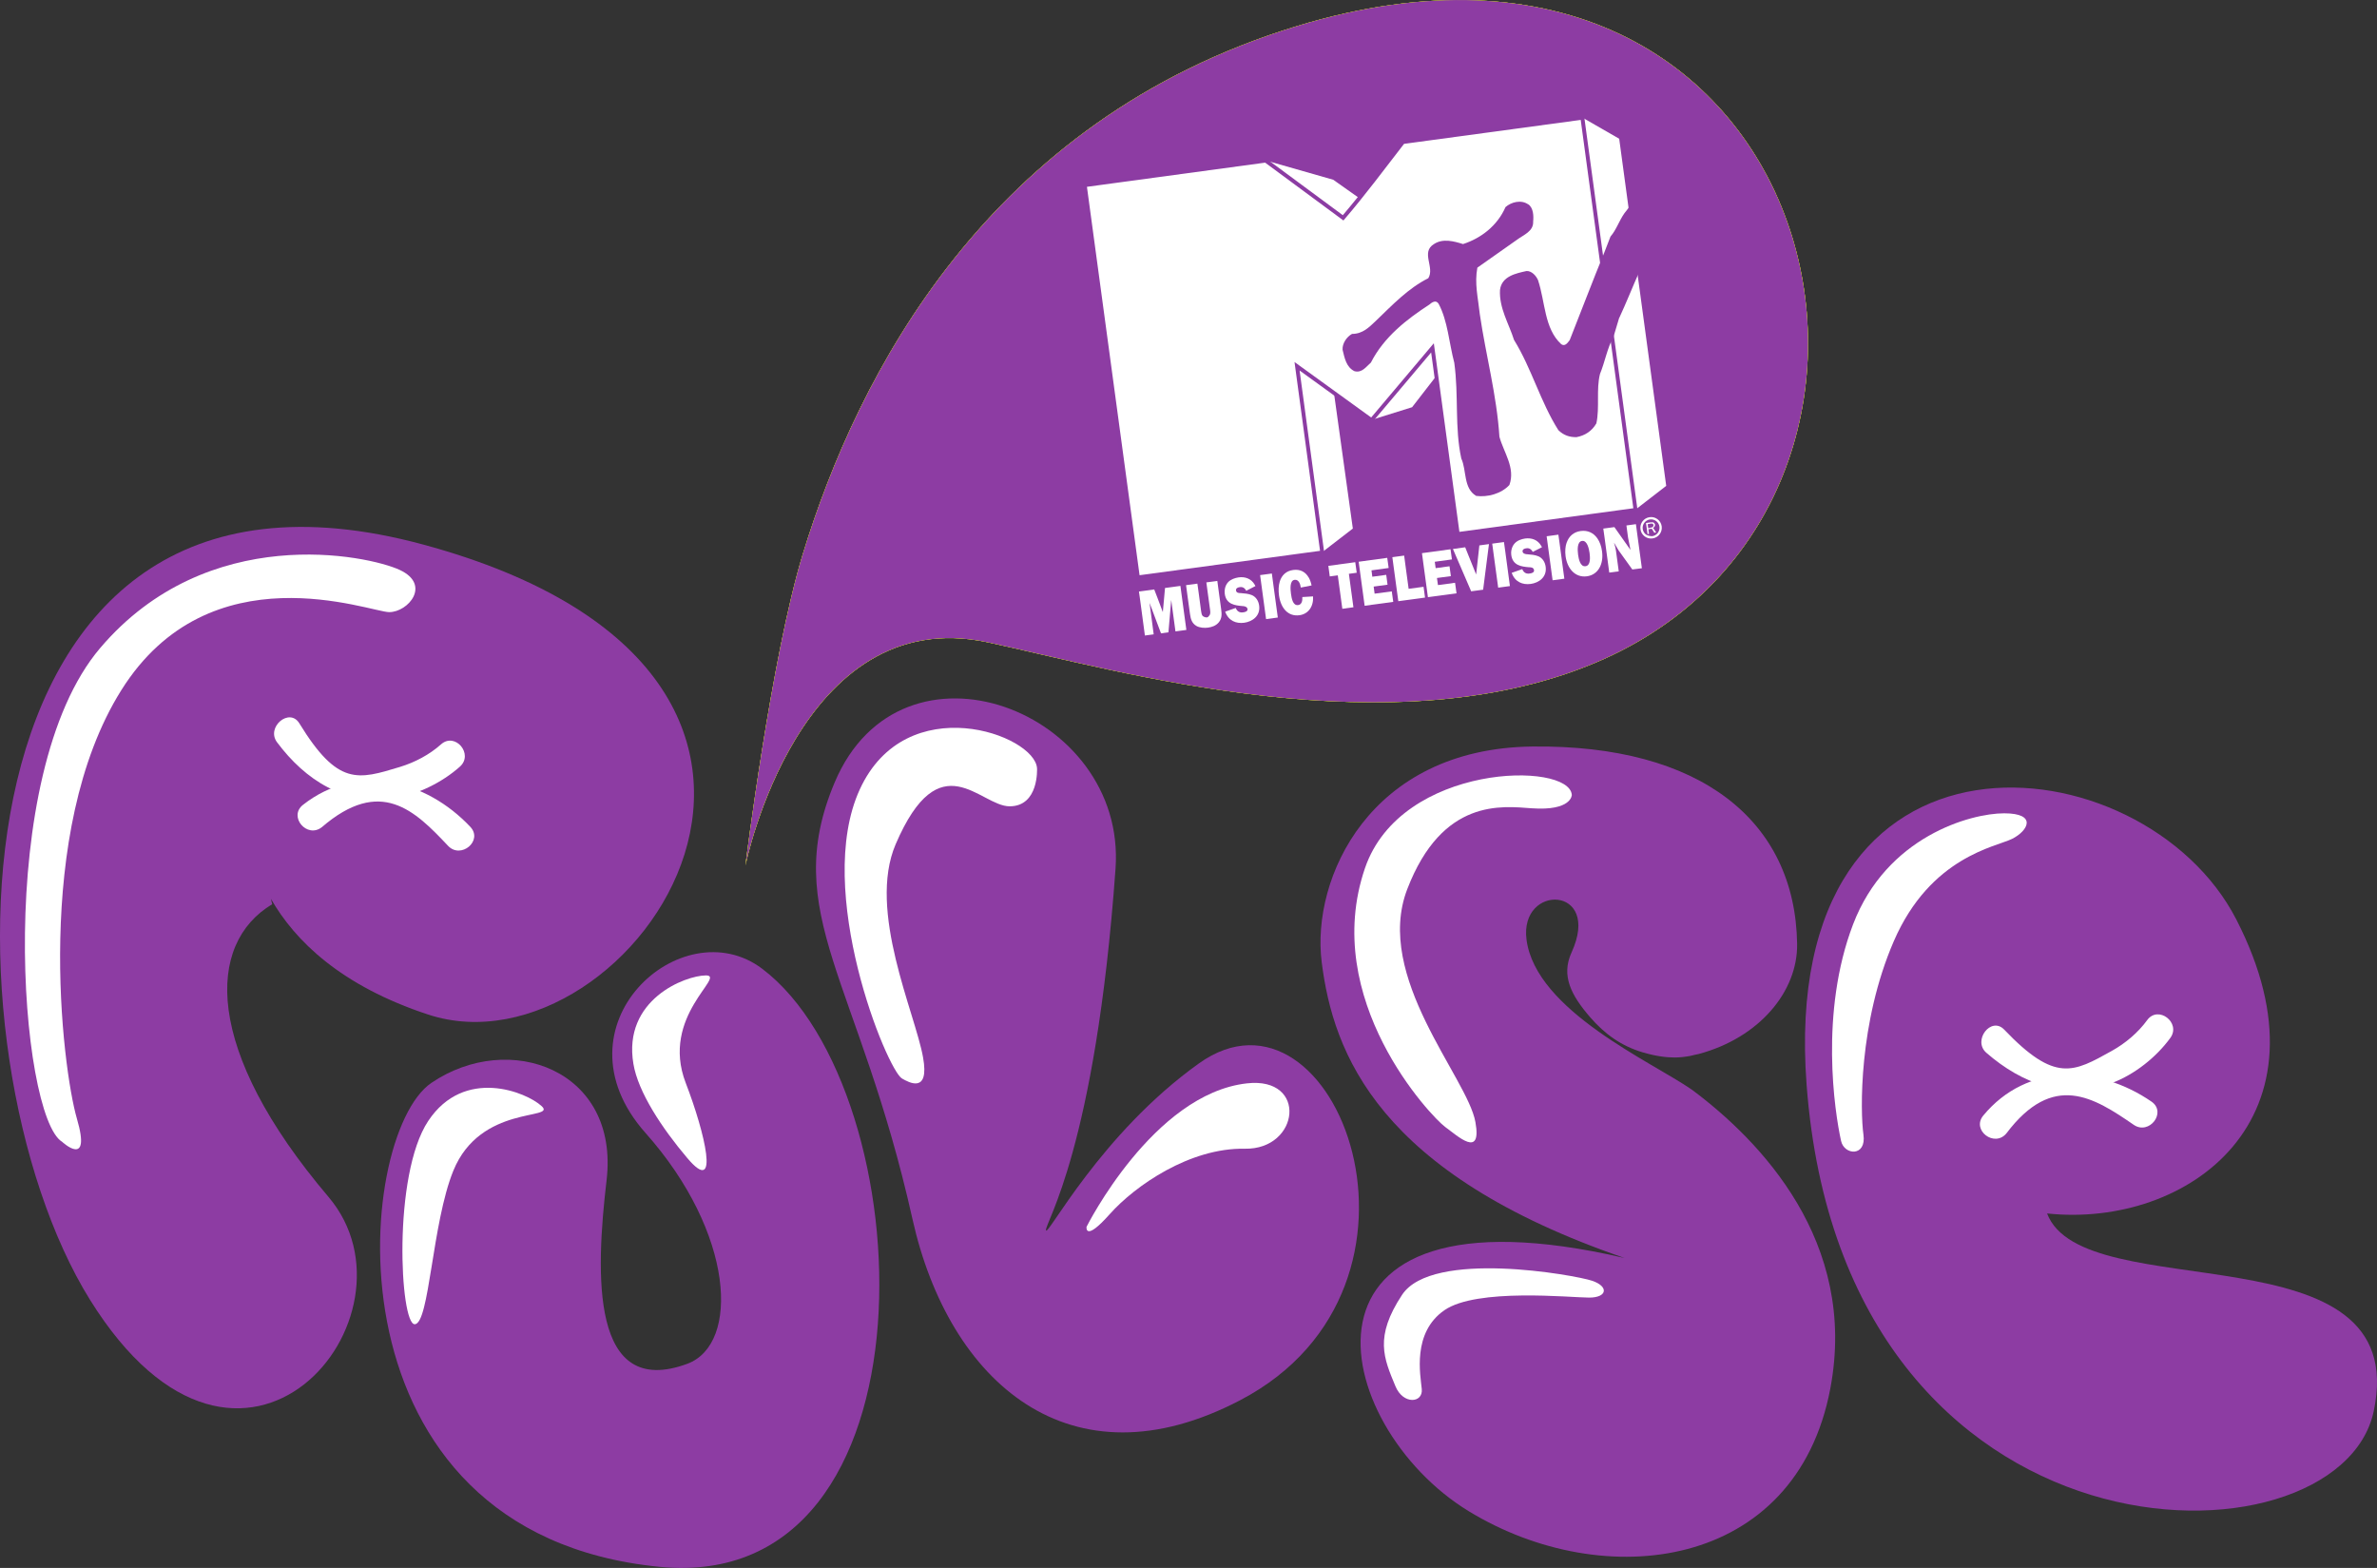
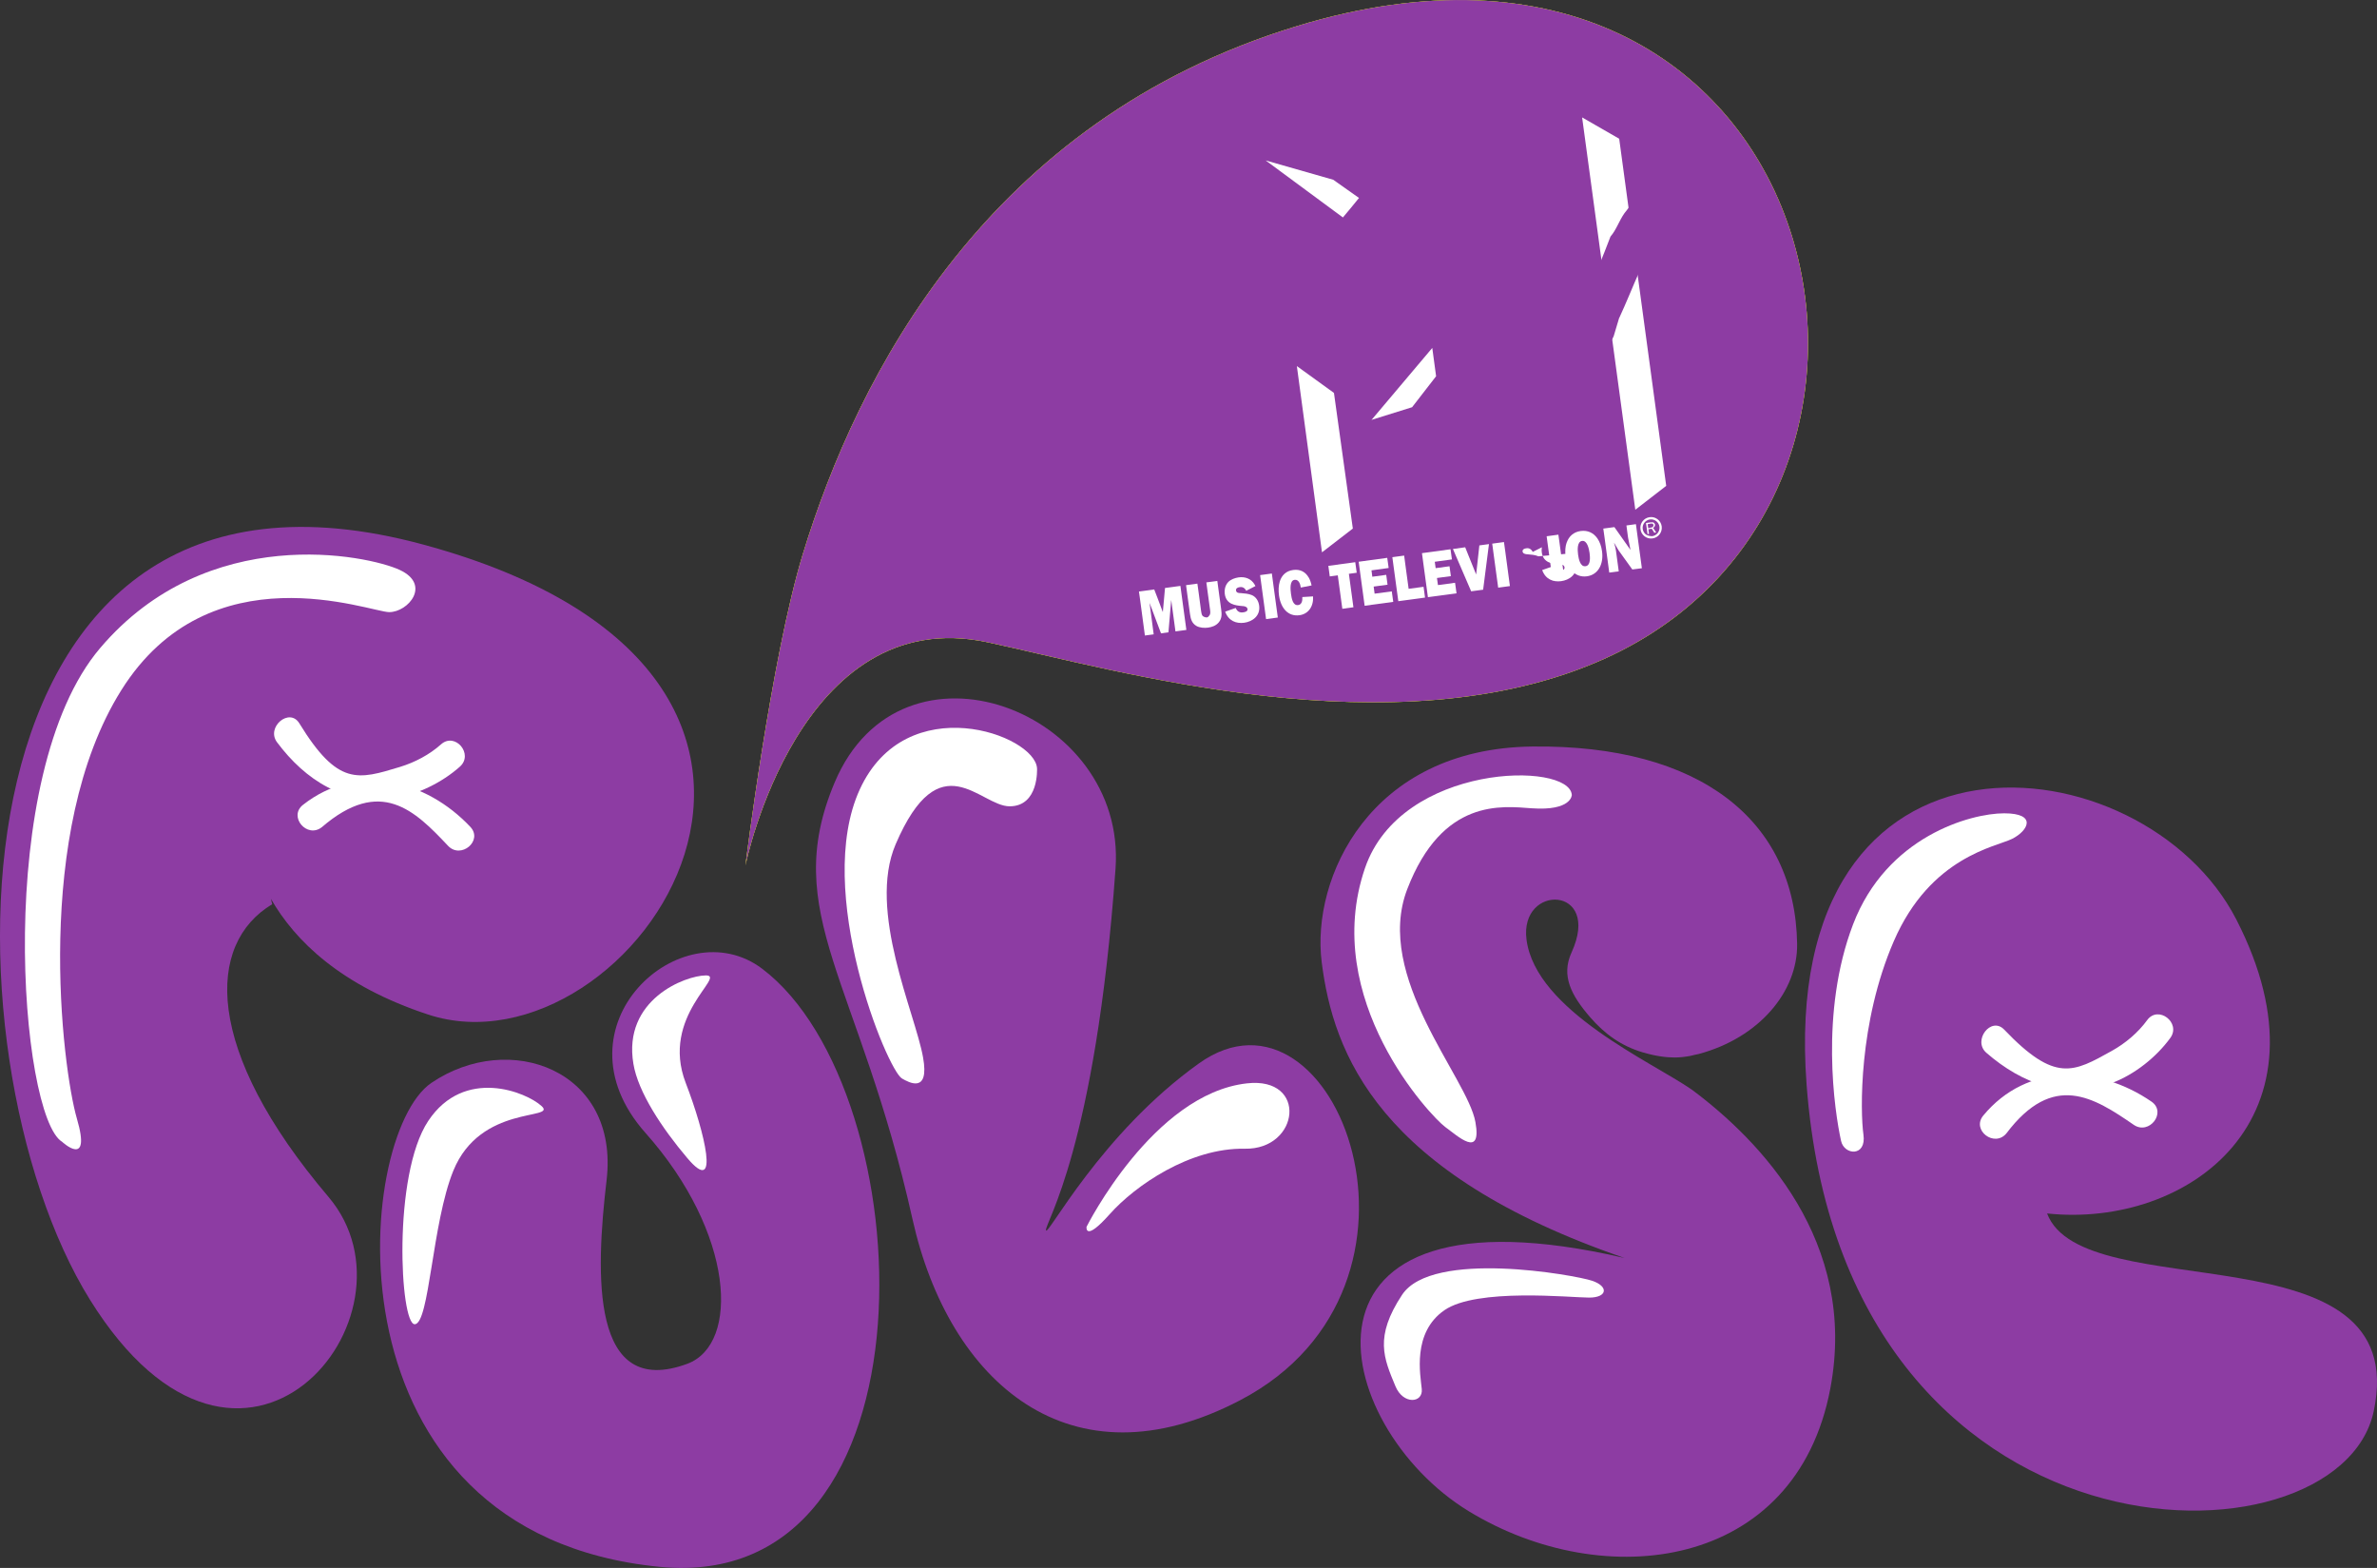
<svg xmlns="http://www.w3.org/2000/svg" xmlns:ns1="http://sodipodi.sourceforge.net/DTD/sodipodi-0.dtd" xmlns:ns2="http://www.inkscape.org/namespaces/inkscape" width="423" height="279" id="svg2" ns1:version="0.32" ns2:version="0.47 r22583" version="1.0">
  <rect width="100%" height="100%" fill="#333333" stroke="none" />
  <g ns2:label="Layer 1" ns2:groupmode="layer" id="layer1" transform="translate(-72.547,-780.821)">
    <path id="path5481" d="m 436.837,996.745 c 25.068,2.656 51.837,-16.943 33.676,-52.309 -16.513,-32.154 -81.608,-38.956 -76.474,29.393 6.603,87.843 94.709,87.465 100.923,58.104 7.044,-33.256 -51.69,-18.192 -58.125,-35.188" style="fill:#8d3ca3;fill-rule:nonzero;stroke:none" />
    <path id="path5485" d="m 147.865,877.721 c -86.605,-23.462 -86.405,90.835 -59.301,134.389 27.094,43.554 60.298,2.729 42.442,-18.308 -22.276,-26.233 -21.782,-45.034 -10.015,-52.089 l -0.231,-0.955 c 4.283,7.474 12.45,15.473 27.955,20.586 36.269,11.946 85.754,-60.161 -0.85,-83.623" style="fill:#8d3ca3;fill-rule:nonzero;stroke:none" />
    <path id="path5489" d="m 149.315,973.51 c 13.857,-9.406 33.487,-2.341 31.178,17.321 -1.984,16.828 -2.834,38.998 14.35,32.668 9.406,-3.475 8.419,-23.262 -7.422,-41.077 -16.964,-19.095 6.498,-40.048 20.785,-29.204 28.711,21.772 32.217,111.379 -18.308,106.403 -60.382,-5.942 -54.346,-76.768 -40.583,-86.111" style="fill:#8d3ca3;fill-rule:nonzero;stroke:none" />
    <path id="path5493" d="m 271.062,935.402 c -3.59,49.895 -12.618,63.101 -12.377,64.339 0.252,1.239 9.71,-17.184 27.22,-29.698 24.249,-17.321 46.032,39.597 7.422,59.888 -30.317,15.935 -51.921,-3.17 -58.398,-32.175 -9.511,-42.609 -23.661,-54.398 -13.857,-77.692 11.883,-28.217 52.015,-12.796 49.989,15.337" style="fill:#8d3ca3;fill-rule:nonzero;stroke:none" />
    <path id="path5497" d="m 373.616,974.712 c -7.044,-4.902 -27.734,-14.004 -29.414,-26.664 -1.323,-10.046 13.479,-9.7 8.01,2.257 -1.89,4.136 -0.073,7.6 3.296,11.505 2.582,2.992 5.564,5.144 9.374,6.267 2.383,0.703 4.262,0.924 5.732,0.913 0.924,0 1.816,-0.115 2.698,-0.273 0.735,-0.157 1.228,-0.315 1.522,-0.346 10.802,-2.897 17.657,-11.138 17.52,-19.62 -0.346,-21.877 -17.184,-35.461 -47.155,-35.093 -28.952,0.357 -39.313,23.483 -37.455,38.326 2.047,16.345 10.109,37.655 53.905,52.687 -62.355,-14.476 -52.719,29.802 -27.734,45.055 24.123,14.717 58.209,10.498 64.339,-21.782 4.986,-26.244 -12.566,-44.237 -24.638,-53.233" style="fill:#8d3ca3;fill-rule:nonzero;stroke:none" />
    <path id="path5501" d="m 129.817,928.011 c 10.466,-9.007 16.555,-2.96 22.465,3.317 2.288,2.425 6.267,-0.913 3.968,-3.37 -7.884,-8.377 -20.176,-11.495 -29.792,-3.916 -2.635,2.079 0.724,6.036 3.359,3.968" style="fill:#ffffff;fill-rule:nonzero;stroke:none" />
    <path id="path5505" d="m 151.027,913.272 c -2.047,1.837 -4.671,3.212 -7.285,4.01 -7.495,2.278 -11.064,3.454 -17.93,-7.758 -1.753,-2.855 -5.963,0.682 -3.968,3.37 5.06,6.781 12.072,11.253 20.754,9.973 4.199,-0.619 8.618,-2.803 11.789,-5.627 2.498,-2.225 -0.85,-6.204 -3.359,-3.968" style="fill:#ffffff;fill-rule:nonzero;stroke:none" />
    <path id="path5509" d="m 429.6,982.491 c 8.325,-11.022 15.557,-6.403 22.654,-1.522 2.75,1.89 5.931,-2.215 3.16,-4.126 -9.479,-6.519 -22.139,-6.96 -29.939,2.488 -2.131,2.582 1.995,5.742 4.126,3.16" style="fill:#ffffff;fill-rule:nonzero;stroke:none" />
    <path id="path5513" d="m 454.641,962.352 c -1.617,2.225 -3.884,4.126 -6.278,5.459 -6.844,3.821 -10.078,5.721 -19.158,-3.779 -2.32,-2.425 -5.69,1.932 -3.17,4.126 6.382,5.553 14.193,8.451 22.391,5.354 3.979,-1.501 7.831,-4.556 10.34,-7.999 1.963,-2.698 -2.152,-5.879 -4.126,-3.16" style="fill:#ffffff;fill-rule:nonzero;stroke:none" />
    <path id="path5517" d="m 83.609,984 c -7.516,-4.503 -12.387,-65.337 6.76,-87.864 19.147,-22.538 47.69,-16.523 53.317,-13.899 5.637,2.624 1.512,7.506 -1.879,7.506 -3.37,0 -31.912,-11.264 -47.68,13.899 -15.778,25.163 -10.519,67.216 -7.894,76.233 2.635,9.007 -2.624,4.126 -2.624,4.126" style="fill:#ffffff;fill-rule:nonzero;stroke:none" />
    <path id="path5521" d="m 146.356,1016.453 c -2.624,0.105 -4,-26.527 2.393,-36.164 6.403,-9.637 17.468,-5.165 20.197,-2.635 2.729,2.519 -10.907,-0.346 -15.725,11.484 -3.811,9.364 -4.241,27.22 -6.865,27.315" style="fill:#ffffff;fill-rule:nonzero;stroke:none" />
    <path id="path5525" d="m 194.871,986.908 c -4.577,-5.406 -8.765,-11.768 -9.605,-16.775 -1.932,-11.411 9.185,-15.725 12.901,-15.746 3.716,0 -8.178,7.222 -3.59,19.137 3.412,8.849 6.152,20.302 0.294,13.384" style="fill:#ffffff;fill-rule:nonzero;stroke:none" />
    <path id="path5529" d="m 257.093,917.535 c -0.378,-6.005 -23.284,-14.266 -31.545,3.758 -8.262,18.024 4.881,49.937 7.516,51.438 1.186,0.682 4.923,2.803 3.748,-3.748 -1.396,-7.905 -9.952,-26.086 -4.881,-37.928 7.894,-18.402 15.022,-6.76 20.281,-6.76 5.259,0 4.881,-6.76 4.881,-6.76" style="fill:#ffffff;fill-rule:nonzero;stroke:none" />
    <path id="path5533" d="m 352.258,922.276 c -0.378,-6.005 -30.38,-5.742 -36.804,13.017 -8.01,23.409 11.82,44.289 14.277,46.063 2.246,1.627 6.55,5.679 5.375,-0.871 -1.396,-7.905 -18.119,-25.876 -12.135,-41.434 6.257,-16.271 16.912,-14.77 22.15,-14.403 7.138,0.504 7.138,-2.372 7.138,-2.372" style="fill:#ffffff;fill-rule:nonzero;stroke:none" />
    <path id="path5537" d="m 265.903,999.124 c 0,0 11.831,-23.661 28.543,-25.53 10.875,-1.228 9.385,11.82 -0.388,11.631 -9.752,-0.189 -19.515,6.571 -24.029,11.642 -4.503,5.07 -4.126,2.257 -4.126,2.257" style="fill:#ffffff;fill-rule:nonzero;stroke:none" />
    <path id="path5541" d="m 322.062,1011.212 c 5.354,-8.094 30.789,-3.506 33.792,-2.498 3.002,0.997 2.75,3.002 -0.504,3.002 -3.254,0 -20.029,-1.753 -25.782,2.257 -5.753,4 -4.252,11.505 -4.01,14.014 0.252,2.509 -3.307,2.824 -4.682,-0.493 -2.068,-4.986 -3.8,-8.744 1.186,-16.282" style="fill:#ffffff;fill-rule:nonzero;stroke:none" />
    <path id="path5545" d="m 400.178,983.845 c -1.155,-5.186 -3.842,-22.895 2.131,-38.536 5.973,-15.641 20.911,-19.767 26.884,-19.767 5.973,0 4.262,3.128 1.417,4.545 -2.845,1.428 -14.508,3.128 -21.048,18.203 -6.299,14.529 -5.973,30.432 -5.406,34.421 0.567,3.979 -3.412,3.695 -3.979,1.134" style="fill:#ffffff;fill-rule:nonzero;stroke:none" />
    <path id="path5549" d="m 205.207,934.785 c 0,0 4.587,-37.014 10.235,-55.458 9.679,-31.577 32.752,-77.062 87.896,-93.858 93.89,-28.616 120.302,83.193 54.608,112.628 -37.14,16.639 -87.077,1.837 -109.647,-2.992 -33.582,-7.17 -43.092,39.681 -43.092,39.681" style="fill:#c3df13;fill-rule:nonzero;stroke:none" />
    <path id="path5553" d="m 205.207,934.785 c 0,0 4.587,-37.014 10.235,-55.458 9.679,-31.577 32.752,-77.062 87.896,-93.858 93.89,-28.616 120.302,83.193 54.608,112.628 -37.14,16.639 -87.077,1.837 -109.647,-2.992 -33.582,-7.17 -43.092,39.681 -43.092,39.681" style="fill:#c3df13;fill-rule:nonzero;stroke:none" />
-     <path id="path5557" d="m 205.207,934.785 c 0,0 4.587,-37.014 10.235,-55.458 9.679,-31.577 32.752,-77.062 87.896,-93.858 93.89,-28.616 120.302,83.193 54.608,112.628 -37.14,16.639 -87.077,1.837 -109.647,-2.992 -33.582,-7.17 -43.092,39.681 -43.092,39.681" style="fill:#c3df13;fill-rule:nonzero;stroke:none" />
    <path id="path5561" d="m 205.207,934.785 c 0,0 4.587,-37.014 10.235,-55.458 9.679,-31.577 32.752,-77.062 87.896,-93.858 93.89,-28.616 120.302,83.193 54.608,112.628 -37.14,16.639 -87.077,1.837 -109.647,-2.992 -33.582,-7.17 -43.092,39.681 -43.092,39.681" style="fill:#8d3ca3;fill-rule:nonzero;stroke:none" />
    <path id="path5565" d="m 354.1,801.758 9.458,69.767 -0.042,0.011 0.032,0 5.511,-4.262 -8.367,-61.767 -6.592,-3.79 z" style="fill:#ffffff;fill-rule:nonzero;stroke:none" />
    <path id="path5569" d="m 307.802,879.103 5.49,-4.231 -3.359,-24.134 -6.603,-4.776 4.472,33.141 z" style="fill:#ffffff;fill-rule:nonzero;stroke:none" />
    <path id="path5573" d="m 316.574,855.548 7.264,-2.267 4.262,-5.501 0.011,0 -0.682,-5.049 -10.854,12.859 z" style="fill:#ffffff;fill-rule:nonzero;stroke:none" />
    <path id="path5577" d="m 314.41,816.059 0,0 -4.608,-3.254 -12.051,-3.443 0.021,0 13.752,10.151 c 0.955,-1.123 1.921,-2.299 2.887,-3.496" style="fill:#ffffff;fill-rule:nonzero;stroke:none" />
    <path id="path5581" d="m 354.698,881.575 c -0.955,0.126 -1.218,-1.312 -1.323,-2.068 -0.095,-0.766 -0.21,-2.309 0.714,-2.435 0.913,-0.115 1.228,1.396 1.333,2.162 0.095,0.756 0.22,2.215 -0.724,2.341 m -0.619,-4.577 2.729,-0.378 c -0.672,-0.966 -1.69,-1.48 -2.96,-1.312 -1.27,0.168 -2.11,0.945 -2.498,2.058 l -0.011,0 c -0.241,0.693 -0.304,1.533 -0.189,2.435 0.304,2.225 1.732,3.842 3.79,3.569 2.058,-0.283 3.002,-2.225 2.698,-4.451 -0.115,-0.903 -0.409,-1.69 -0.829,-2.299 l -2.729,0.378 z" style="fill:#ffffff;fill-rule:evenodd;stroke:none" />
    <path id="path5585" d="m 295.339,886.722 c -0.64,-0.273 -1.344,-0.304 -2.005,-0.367 -0.262,0 -0.766,0 -0.829,-0.462 -0.052,-0.409 0.336,-0.546 0.609,-0.588 0.525,-0.105 0.924,0.105 1.207,0.64 l 1.638,-0.84 c -0.042,-0.105 -0.073,-0.147 -0.115,-0.22 l -1.333,0.178 1.333,-0.178 c -0.63,-1.123 -1.764,-1.48 -2.876,-1.323 -0.672,0.105 -1.375,0.336 -1.869,0.85 -0.294,0.315 -0.493,0.735 -0.577,1.186 -0.052,0.294 -0.063,0.598 -0.021,0.892 0.252,1.869 1.816,2.058 3.128,2.173 0.315,0 0.85,0.105 0.924,0.525 0.052,0.441 -0.472,0.556 -0.745,0.588 -0.598,0.105 -1.092,-0.105 -1.354,-0.777 l -1.879,0.661 c 0.598,1.648 1.953,2.162 3.38,1.974 1.396,-0.189 2.918,-1.165 2.666,-3.044 -0.115,-0.861 -0.567,-1.543 -1.281,-1.869" style="fill:#ffffff;fill-rule:evenodd;stroke:none" />
-     <path id="path5589" d="m 346.326,879.813 c -0.64,-0.273 -1.333,-0.304 -2.005,-0.367 -0.262,0 -0.766,-0.105 -0.819,-0.462 -0.063,-0.409 0.325,-0.556 0.598,-0.588 0.525,-0.105 0.924,0.105 1.207,0.63 l 1.638,-0.829 c -0.032,-0.105 -0.073,-0.147 -0.115,-0.22 -0.63,-1.134 -1.764,-1.48 -2.876,-1.333 -0.672,0.105 -1.365,0.336 -1.858,0.861 -0.294,0.315 -0.493,0.735 -0.577,1.186 l -0.011,0 c -0.052,0.294 -0.063,0.598 -0.021,0.892 0.252,1.869 1.816,2.058 3.128,2.173 0.315,0 0.85,0 0.924,0.525 0.052,0.43 -0.472,0.556 -0.745,0.588 -0.598,0.105 -1.081,-0.105 -1.354,-0.777 l -1.879,0.661 c 0.598,1.648 1.953,2.162 3.38,1.974 1.407,-0.189 2.918,-1.165 2.666,-3.055 -0.115,-0.85 -0.556,-1.533 -1.281,-1.858" style="fill:#ffffff;fill-rule:evenodd;stroke:none" />
+     <path id="path5589" d="m 346.326,879.813 c -0.64,-0.273 -1.333,-0.304 -2.005,-0.367 -0.262,0 -0.766,-0.105 -0.819,-0.462 -0.063,-0.409 0.325,-0.556 0.598,-0.588 0.525,-0.105 0.924,0.105 1.207,0.63 l 1.638,-0.829 l -0.011,0 c -0.052,0.294 -0.063,0.598 -0.021,0.892 0.252,1.869 1.816,2.058 3.128,2.173 0.315,0 0.85,0 0.924,0.525 0.052,0.43 -0.472,0.556 -0.745,0.588 -0.598,0.105 -1.081,-0.105 -1.354,-0.777 l -1.879,0.661 c 0.598,1.648 1.953,2.162 3.38,1.974 1.407,-0.189 2.918,-1.165 2.666,-3.055 -0.115,-0.85 -0.556,-1.533 -1.281,-1.858" style="fill:#ffffff;fill-rule:evenodd;stroke:none" />
    <path id="path5593" d="m 305.951,884.994 c -0.115,-0.546 -0.283,-1.018 -0.504,-1.407 l -0.011,0 c -0.577,-1.018 -1.522,-1.512 -2.761,-1.344 -1.281,0.168 -2.037,0.955 -2.383,2.037 -0.22,0.735 -0.262,1.606 -0.136,2.509 0.304,2.225 1.606,3.779 3.632,3.506 1.564,-0.21 2.54,-1.533 2.425,-3.349 l -1.911,0.115 c 0.052,0.661 -0.105,1.344 -0.745,1.428 -0.945,0.126 -1.155,-1.197 -1.27,-1.984 -0.095,-0.745 -0.283,-2.383 0.64,-2.509 0.703,-0.105 1.029,0.714 1.102,1.375 l 1.921,-0.378" style="fill:#ffffff;fill-rule:evenodd;stroke:none" />
    <path id="path5597" d="m 322.634,881.257 -0.21,-1.575 -2.1,0.283 0.21,1.575 0.85,6.257 4.755,-0.64 -0.262,-1.921 -2.656,0.357 -0.588,-4.335 z" style="fill:#ffffff;fill-rule:evenodd;stroke:none" />
    <path id="path5601" d="m 309.143,883.084 0.042,0.304 1.428,-0.189 0.808,5.952 1.974,-0.273 -0.808,-5.952 1.396,-0.189 -0.042,-0.304 -0.22,-1.575 -4.787,0.651 0.21,1.575 z" style="fill:#ffffff;fill-rule:evenodd;stroke:none" />
    <path id="path5605" d="m 297.002,884.73 0.85,6.257 2.089,-0.283 -0.85,-6.257 -0.21,-1.575 -2.089,0.283 0.21,1.575 z" style="fill:#ffffff;fill-rule:evenodd;stroke:none" />
    <path id="path5609" d="m 287.434,886.027 0.441,3.212 c 0.042,0.367 0.126,0.777 -0.105,1.081 -0.147,0.199 -0.241,0.336 -0.472,0.367 -0.273,0 -0.567,-0.105 -0.756,-0.294 -0.168,-0.22 -0.21,-0.577 -0.252,-0.84 l -0.441,-3.307 -0.22,-1.575 -2.016,0.273 0.21,1.575 0.493,3.58 c 0.126,0.934 0.367,1.659 1.155,2.11 0.577,0.325 1.417,0.378 2.037,0.294 0.714,-0.105 1.407,-0.325 1.921,-0.934 0.567,-0.693 0.556,-1.428 0.43,-2.351 l -0.472,-3.454 -0.21,-1.575 -1.953,0.262 0.21,1.575" style="fill:#ffffff;fill-rule:evenodd;stroke:none" />
    <path id="path5613" d="m 279.722,887.072 -0.241,2.666 -0.945,-2.509 -0.588,-1.522 -2.719,0.367 0.22,1.575 0.84,6.257 1.564,-0.21 -0.735,-5.595 2.037,5.417 1.323,-0.178 0.493,-5.763 0.756,5.595 1.942,-0.262 -0.85,-6.257 -0.21,-1.575 -2.74,0.367 -0.147,1.627 z" style="fill:#ffffff;fill-rule:evenodd;stroke:none" />
    <path id="path5617" d="m 347.991,877.818 0.85,6.257 2.089,-0.283 -0.84,-6.257 -0.22,-1.575 -2.089,0.283 0.21,1.575 z" style="fill:#ffffff;fill-rule:evenodd;stroke:none" />
    <path id="path5621" d="m 361.978,874.319 0.21,1.575 0.084,0.609 0.43,2.173 -1.837,-2.603 -1.029,-1.459 -1.974,0.262 0.22,1.575 0.84,6.257 1.69,-0.22 -0.493,-3.653 c -0.073,-0.546 -0.147,-0.808 -0.315,-1.302 l -0.011,-0.115 0.787,1.333 2.446,3.401 1.701,-0.22 -0.85,-6.267 -0.21,-1.575 -1.69,0.231" style="fill:#ffffff;fill-rule:evenodd;stroke:none" />
    <path id="path5625" d="m 338.306,879.132 0.85,6.257 2.089,-0.283 -0.84,-6.257 -0.22,-1.575 -2.089,0.283 0.21,1.575 z" style="fill:#ffffff;fill-rule:evenodd;stroke:none" />
    <path id="path5629" d="m 335.628,879.495 -0.304,2.782 -0.095,0.766 -0.294,-0.745 -1.039,-2.572 -0.609,-1.522 -2.183,0.304 0.651,1.512 2.593,6.015 2.131,-0.283 0.829,-6.487 0.21,-1.627 -1.711,0.231 -0.178,1.627 z" style="fill:#ffffff;fill-rule:evenodd;stroke:none" />
    <path id="path5633" d="m 325.804,880.825 0.85,6.257 5.091,-0.682 -0.262,-1.879 -3.044,0.409 -0.178,-1.26 2.477,-0.336 -0.241,-1.753 -2.467,0.336 -0.157,-1.134 3.055,-0.42 -0.032,-0.231 -0.22,-1.575 -5.081,0.693 0.21,1.575 z" style="fill:#ffffff;fill-rule:evenodd;stroke:none" />
    <path id="path5637" d="m 314.542,882.353 0.85,6.257 5.091,-0.693 -0.262,-1.869 -3.055,0.409 -0.168,-1.26 2.467,-0.336 -0.231,-1.753 -2.477,0.336 -0.147,-1.134 3.055,-0.42 -0.032,-0.231 -0.22,-1.575 -5.081,0.693 0.21,1.575 z" style="fill:#ffffff;fill-rule:evenodd;stroke:none" />
    <path id="path5641" d="m 365.454,875.935 c -0.315,-0.241 -0.525,-0.598 -0.577,-0.997 -0.105,-0.819 0.472,-1.575 1.291,-1.69 0.819,-0.105 1.575,0.472 1.69,1.291 0.105,0.819 -0.472,1.575 -1.291,1.69 -0.388,0 -0.798,-0.105 -1.113,-0.294 m -0.976,-0.945 0,0 c 0.063,0.514 0.325,0.955 0.735,1.27 0.399,0.304 0.903,0.441 1.407,0.367 1.05,-0.136 1.774,-1.102 1.638,-2.142 -0.136,-1.05 -1.102,-1.785 -2.142,-1.638 -1.05,0.136 -1.785,1.102 -1.638,2.141" style="fill:#ffffff;fill-rule:evenodd;stroke:none" />
    <path id="path5645" d="m 366.36,874.672 c 0.147,0 0.262,0 0.357,-0.157 0.063,-0.105 0.084,-0.178 0.073,-0.273 -0.021,-0.115 -0.073,-0.21 -0.189,-0.252 -0.105,0 -0.189,0 -0.304,0 l -0.535,0.105 0.095,0.714 0.504,-0.105 m 0.63,0.987 -0.514,-0.798 -0.588,0.105 0.115,0.85 -0.273,0 -0.273,-1.963 0.808,-0.115 c 0.178,0 0.346,0 0.504,0 0.157,0.105 0.262,0.241 0.294,0.399 0.021,0.241 -0.095,0.462 -0.336,0.567 l 0.546,0.85 -0.283,0 z" style="fill:#ffffff;fill-rule:evenodd;stroke:none" />
-     <path id="path5649" stroke-miterlimit="4" d="m 316.613,855.578 -13.248,-9.584 4.482,33.141 -32.805,4.43 -9.458,-69.798 32.196,-4.367 13.783,10.183 c 3.548,-4.136 7.096,-8.891 10.655,-13.489 l 31.923,-4.325 9.458,69.788 -31.64,4.293 -4.493,-33.13 -10.854,12.859" style="fill:#ffffff;fill-rule:nonzero;stroke:#8c3ca3;stroke-width:0.693;stroke-linecap:butt;stroke-linejoin:miter;stroke-miterlimit:4" />
    <path id="path5653" d="m 344.51,817.173 c 0.924,0.64 0.966,2.079 0.871,3.076 0.084,1.743 -1.732,2.372 -2.834,3.202 -2.362,1.69 -4.734,3.307 -7.096,4.997 -0.525,2.813 0.105,5.249 0.441,8.314 1.06,7.243 3.013,14.371 3.485,21.772 0.756,2.792 2.887,5.543 1.774,8.587 -1.459,1.575 -3.895,2.204 -5.91,1.942 -2.309,-1.365 -1.68,-4.566 -2.645,-6.645 -1.207,-5.543 -0.441,-11.127 -1.249,-17.037 -0.934,-3.527 -1.155,-7.453 -2.792,-10.508 -0.483,-0.777 -1.249,-0.21 -1.648,0.147 -3.989,2.593 -8.062,5.732 -10.403,10.319 -0.829,0.714 -1.575,1.89 -2.918,1.533 -1.47,-0.714 -1.764,-2.351 -2.12,-3.821 -0.073,-1.134 0.756,-2.309 1.68,-2.813 1.9,0 3.034,-1.176 4.252,-2.33 2.96,-2.845 5.763,-5.805 9.322,-7.579 1.197,-1.921 -1.386,-4.619 1.008,-6.078 1.606,-1.06 3.59,-0.493 5.175,0 3.212,-1.039 6.11,-3.265 7.558,-6.582 1.029,-0.903 2.792,-1.365 4.052,-0.472" style="fill:#8d3ca3;fill-rule:nonzero;stroke:none" />
    <path id="path5657" d="m 360.695,837.404 c 2.54,-5.448 4.545,-11.537 8.115,-16.67 3.013,-2.54 8.251,-5.459 6.886,-10.456 -0.535,-1.144 -1.239,-2.341 -2.446,-2.866 -0.966,-0.399 -2.162,-0.241 -3.118,0 -3.937,2.971 -5.511,7.674 -8.514,11.358 -0.955,1.354 -1.428,2.939 -2.477,4.147 l -1.071,2.761 c -2.12,5.165 -4.136,10.508 -6.183,15.662 -0.388,0.504 -0.829,1.176 -1.501,0.735 -3.044,-2.792 -2.845,-7.537 -4.136,-11.4 -0.336,-0.787 -1.134,-1.669 -2.047,-1.627 -1.848,0.409 -4.44,0.913 -4.724,3.38 -0.168,3.223 1.575,5.963 2.498,8.881 3.128,5.06 4.692,11.012 7.894,16.061 0.966,0.934 1.995,1.249 3.212,1.239 1.491,-0.273 2.75,-1.06 3.548,-2.456 0.609,-2.824 -0.052,-6.015 0.64,-8.776 0.913,-2.246 1.281,-4.587 2.435,-6.718 l 0.987,-3.296" style="fill:#8d3ca3;fill-rule:nonzero;stroke:none" />
  </g>
</svg>